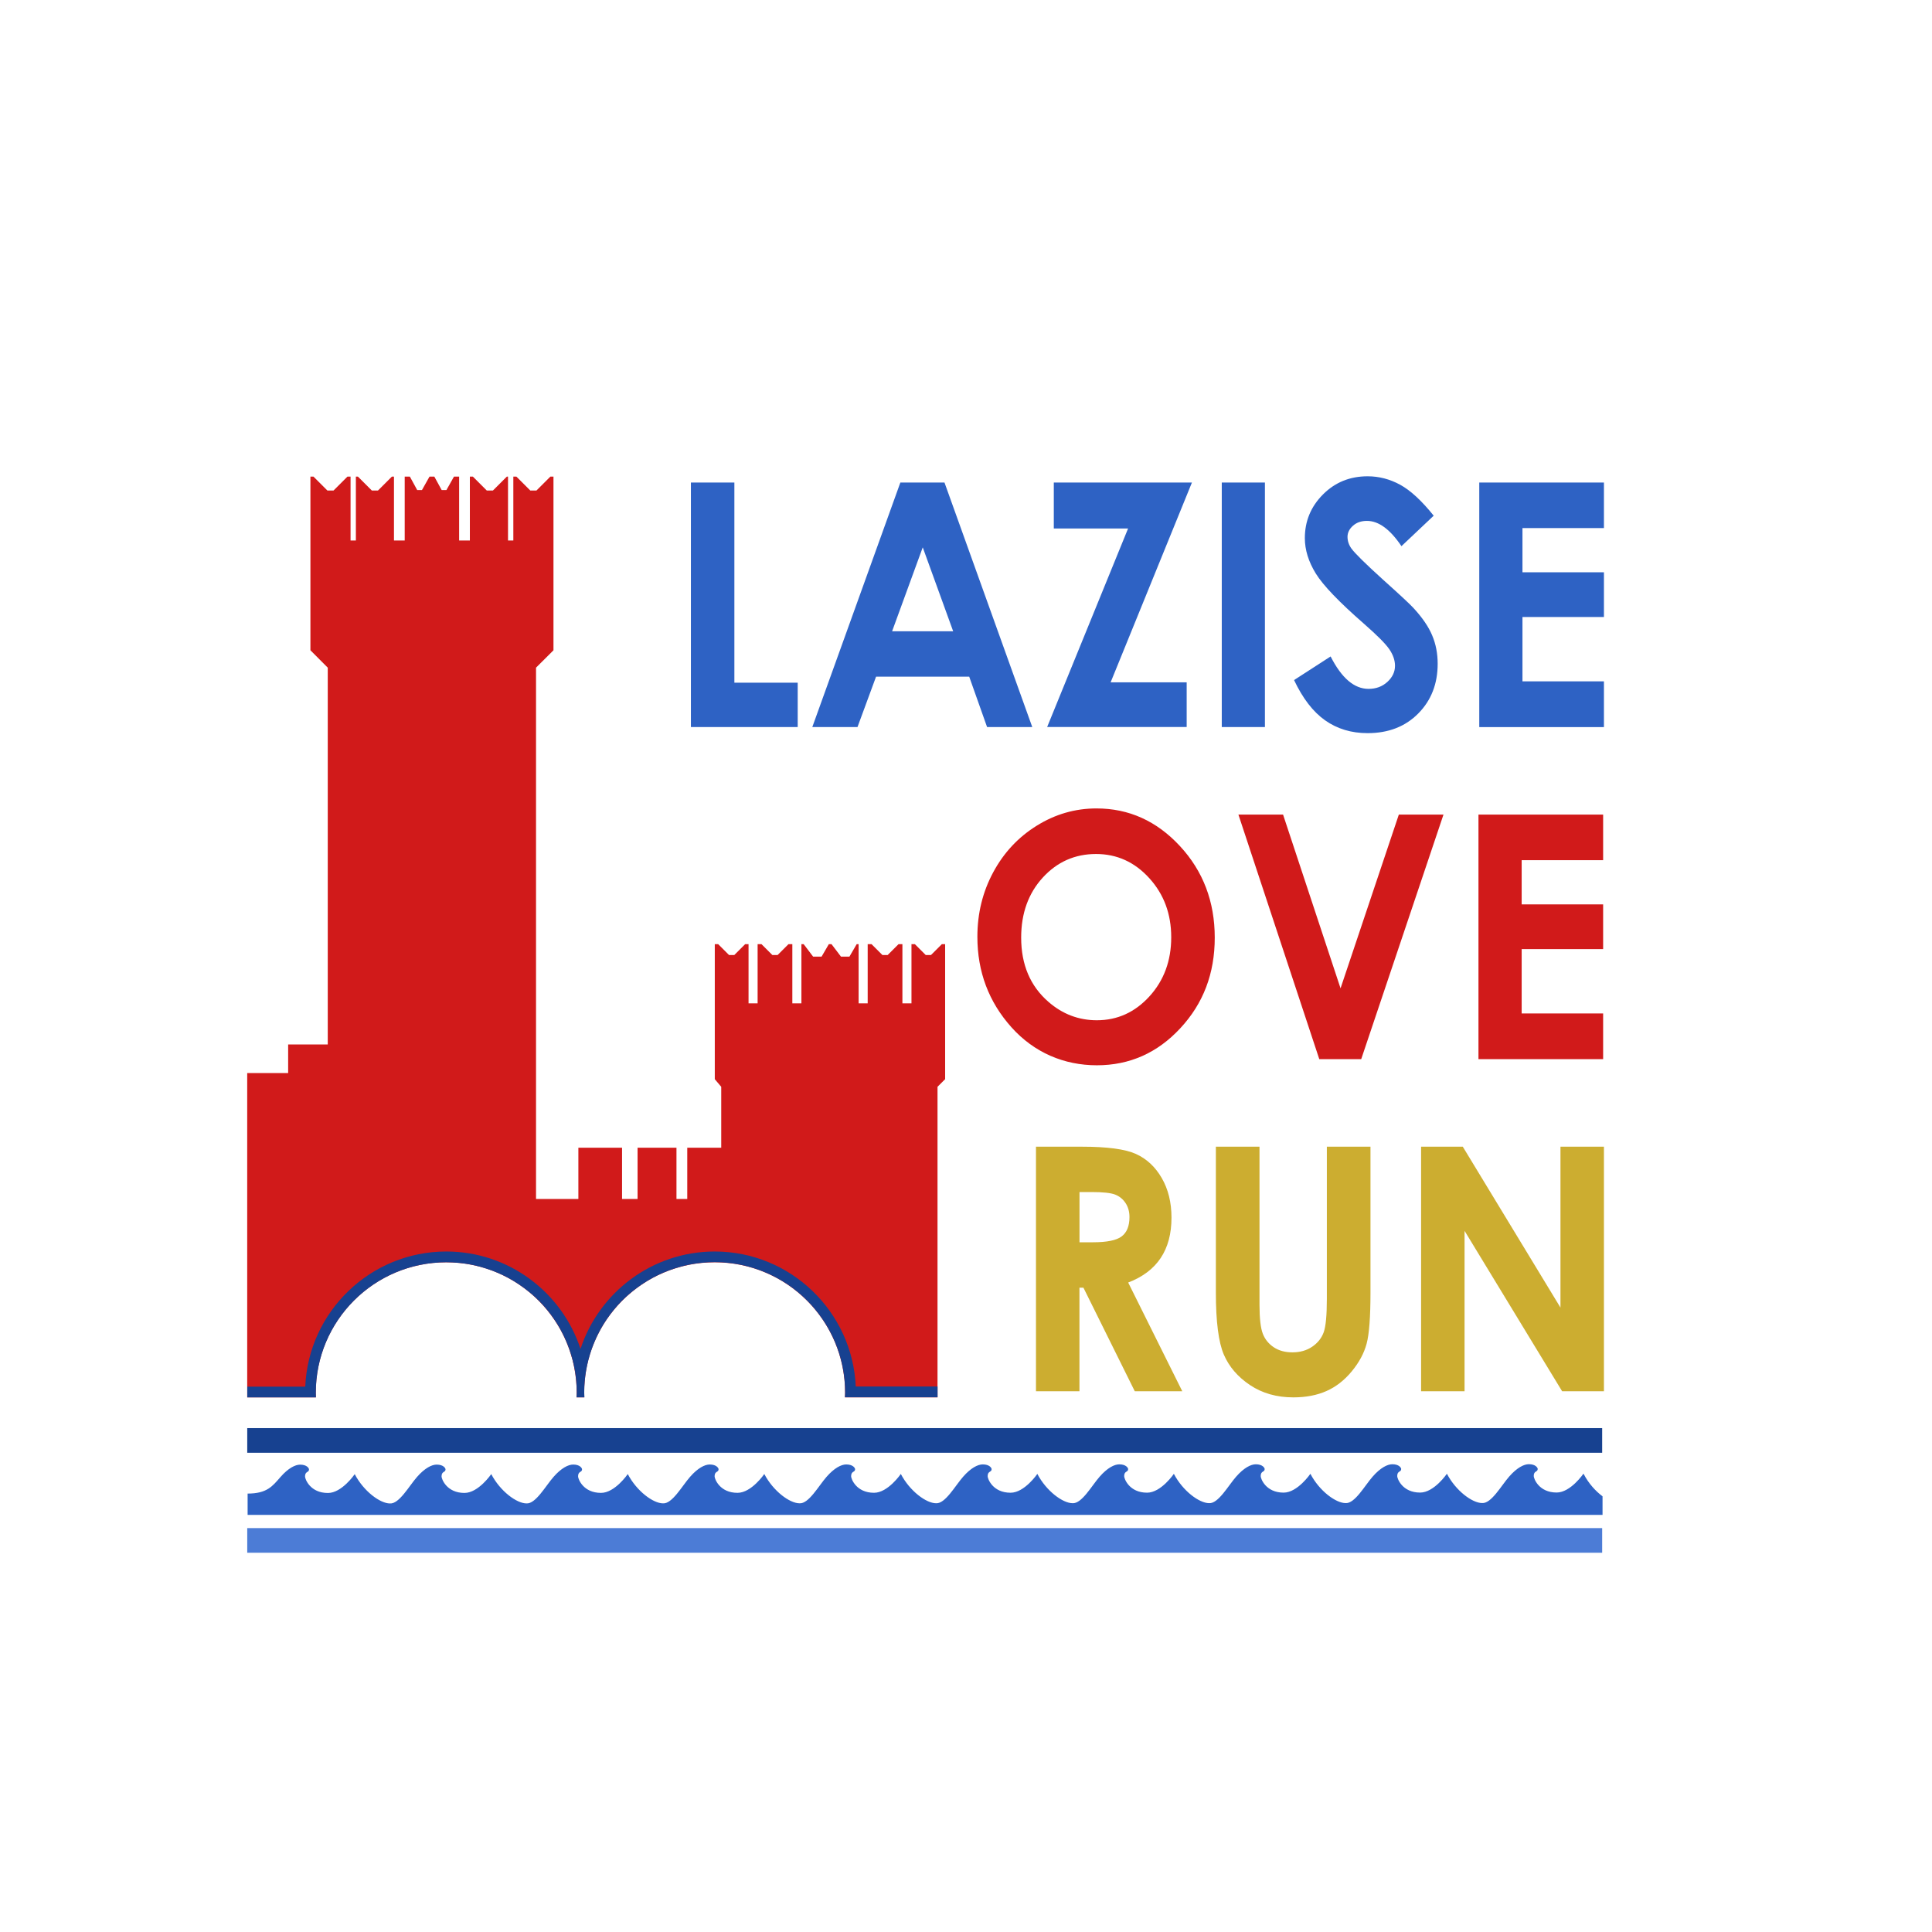
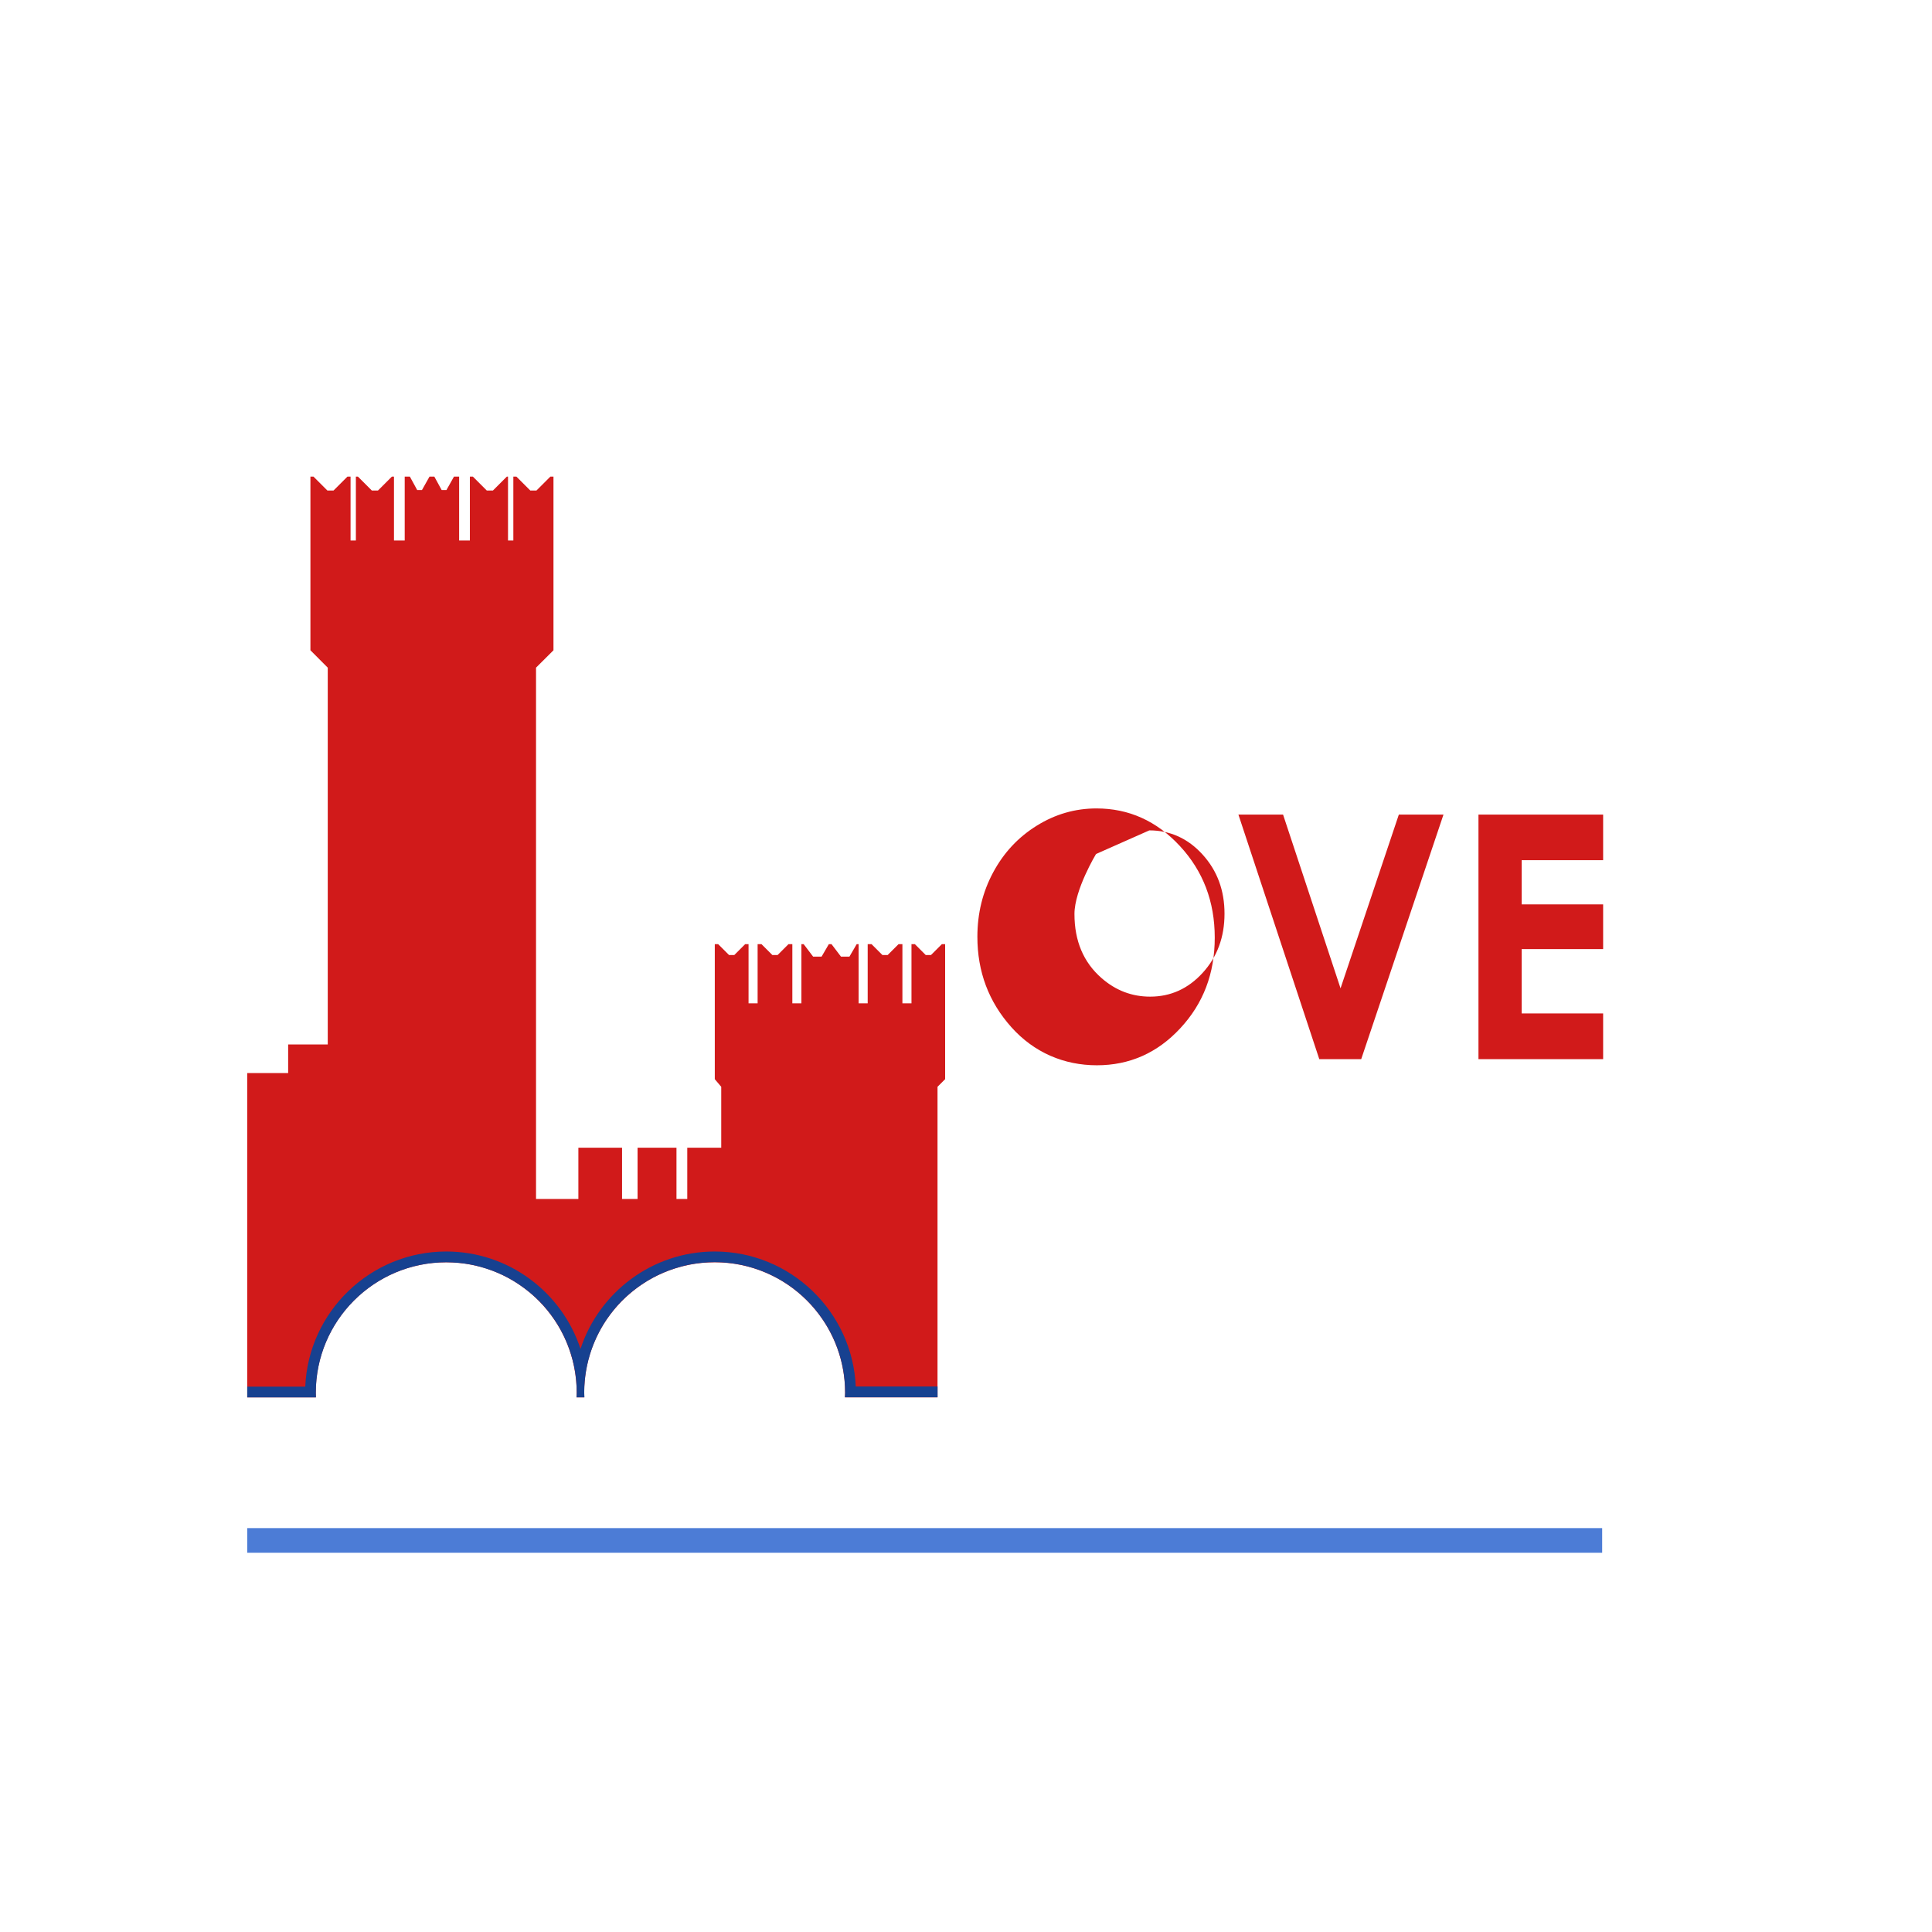
<svg xmlns="http://www.w3.org/2000/svg" viewBox="0 0 360 360">
-   <path d="m46.07 266.11h252.47v4.59h-252.47z" fill="#174190" />
  <path d="m46.07 284.74h252.47v4.59h-252.47z" fill="#4c7cd6" />
-   <path d="m295.05 274.6s-2.39 3.51-4.99 3.51c-3.32 0-4.27-2.6-4.27-3.07 0-1.03.74-.7.74-1.32 0-.22-.39-.89-1.65-.89-.91 0-2.21.64-3.67 2.31-1.47 1.67-3.33 5.06-5.04 4.93-1.82 0-4.89-2.26-6.56-5.46 0 0-2.39 3.51-4.99 3.51-3.32 0-4.27-2.6-4.27-3.07 0-1.03.74-.7.74-1.32 0-.22-.39-.89-1.65-.89-.91 0-2.21.64-3.67 2.31-1.47 1.67-3.33 5.06-5.04 4.93-1.82 0-4.89-2.26-6.56-5.46 0 0-2.39 3.51-4.99 3.51-3.32 0-4.27-2.6-4.27-3.07 0-1.03.74-.7.74-1.32 0-.22-.39-.89-1.65-.89-.91 0-2.21.64-3.67 2.31-1.47 1.67-3.33 5.06-5.04 4.93-1.82 0-4.89-2.26-6.56-5.46 0 0-2.39 3.51-4.99 3.51-3.32 0-4.27-2.6-4.27-3.07 0-1.03.74-.7.74-1.32 0-.22-.39-.89-1.65-.89-.91 0-2.21.64-3.67 2.31-1.47 1.67-3.33 5.06-5.04 4.93-1.82 0-4.89-2.26-6.56-5.46 0 0-2.39 3.51-4.99 3.51-3.32 0-4.27-2.6-4.27-3.07 0-1.03.74-.7.74-1.32 0-.22-.39-.89-1.65-.89-.91 0-2.21.64-3.67 2.31-1.47 1.67-3.33 5.06-5.04 4.93-1.82 0-4.89-2.26-6.56-5.46 0 0-2.39 3.51-4.99 3.51-3.32 0-4.27-2.6-4.27-3.07 0-1.03.74-.7.74-1.32 0-.22-.39-.89-1.65-.89-.91 0-2.21.64-3.67 2.31-1.47 1.67-3.33 5.06-5.04 4.93-1.82 0-4.89-2.26-6.56-5.46 0 0-2.39 3.51-4.99 3.51-3.32 0-4.27-2.6-4.27-3.07 0-1.03.74-.7.74-1.32 0-.22-.39-.89-1.65-.89-.91 0-2.21.64-3.67 2.31-1.47 1.67-3.33 5.06-5.04 4.93-1.82 0-4.89-2.26-6.56-5.46 0 0-2.39 3.51-4.99 3.51-3.32 0-4.27-2.6-4.27-3.07 0-1.03.74-.7.74-1.32 0-.22-.39-.89-1.65-.89-.91 0-2.21.64-3.67 2.31-1.47 1.67-3.33 5.06-5.04 4.93-1.82 0-4.89-2.26-6.56-5.46 0 0-2.39 3.51-4.99 3.51-3.32 0-4.27-2.6-4.27-3.07 0-1.03.74-.7.74-1.32 0-.22-.39-.89-1.65-.89-.91 0-2.21.64-3.67 2.31-1.47 1.67-3.33 5.06-5.04 4.93-1.82 0-4.89-2.26-6.56-5.46 0 0-2.39 3.51-4.99 3.51-3.32 0-4.27-2.6-4.27-3.07 0-1.03.74-.7.74-1.32 0-.22-.39-.89-1.65-.89-.91 0-2.21.64-3.67 2.31-1.47 1.67-2.47 3.08-6.12 3.08v3.97h252.47v-3.46c-1.3-.97-2.6-2.4-3.49-4.12z" fill="#2e62c4" />
  <path d="m175.5 175.93-2.03 2.03h-.97l-2.03-2.03h-.63v11.03h-1.69v-11.03h-.72l-2.03 2.03h-.97l-2.03-2.03h-.72v11.03h-1.69v-11.03h-.36l-1.35 2.32h-1.58l-1.76-2.32h-.5l-1.35 2.32h-1.58l-1.76-2.32h-.42v11.03h-1.69v-11.03h-.72l-2.03 2.03h-.97l-2.03-2.03h-.72v11.03h-1.69v-11.03h-.63l-2.03 2.03h-.97l-2.03-2.03h-.63v25.16l1.2 1.42v11.35h-6.33v9.55h-2.01v-9.55h-7.25v9.55h-2.89v-9.55h-8.14v9.55h-7.89v-99l3.25-3.24v-32.36h-.58l-2.59 2.59h-1.15l-2.59-2.59h-.57v11.9h-.99v-11.9h-.22l-2.59 2.59h-1.15l-2.59-2.59h-.56v11.9h-2v-11.9h-.96l-1.41 2.51h-.88l-1.37-2.51h-.9l-1.41 2.51h-.88l-1.37-2.51h-.96v11.9h-2v-11.9h-.39l-2.59 2.59h-1.15l-2.59-2.59h-.38v11.9h-.99v-11.9h-.58l-2.59 2.59h-1.15l-2.59-2.59h-.57v32.36l3.23 3.24v70.21h-7.38v5.33h-7.63v60.43h12.79c-.01-.29-.02-.57-.02-.86 0-13.43 10.88-24.31 24.31-24.31s24.31 10.88 24.31 24.31c0 .29-.01.58-.02.86h1.44c-.01-.29-.02-.57-.02-.86 0-13.43 10.88-24.31 24.31-24.31s24.31 10.88 24.31 24.31c0 .29-.01.58-.02.86h17.24v-57.87l1.42-1.42v-25.16h-.63z" fill="#d11a1a" />
  <path d="m159.46 258.38c-.6-13.98-12.16-25.18-26.28-25.18-11.66 0-21.57 7.63-25.01 18.15-3.44-10.52-13.35-18.15-25.01-18.15-14.13 0-25.69 11.19-26.28 25.18h-10.8v2h12.79c-.01-.29-.02-.57-.02-.86 0-13.43 10.88-24.31 24.31-24.31.7 0 1.39.04 2.08.09.08 0 .16.01.24.02.65.06 1.29.15 1.93.26.11.02.21.04.32.06.62.12 1.24.26 1.84.43l.3.09c.61.18 1.22.37 1.81.59.07.03.14.05.21.08 1.25.48 2.45 1.06 3.59 1.73l.15.09c.55.33 1.08.68 1.6 1.05.07.05.13.09.2.14.51.37 1.01.76 1.49 1.17l.18.15c.49.42.96.86 1.41 1.32l.09.09c.95.98 1.82 2.03 2.59 3.16 0 .01.02.03.03.04.38.55.73 1.12 1.07 1.7.02.04.05.09.07.13.32.58.63 1.17.9 1.77.02.05.04.09.06.14.28.62.53 1.24.76 1.89 0 .02.01.04.02.06.89 2.52 1.37 5.23 1.37 8.05 0 .29-.03.57-.04.86h1.47c-.01-.29-.04-.57-.04-.86 0-2.82.49-5.53 1.37-8.06 0-.02.01-.04.02-.06.23-.64.48-1.27.76-1.89.02-.05.04-.09.06-.14.28-.6.58-1.2.9-1.77.02-.04.05-.09.07-.13.33-.58.69-1.15 1.07-1.71 0-.01.02-.03.03-.04.78-1.12 1.64-2.18 2.59-3.16.03-.03.06-.06.09-.09.45-.46.92-.9 1.41-1.32.06-.05.12-.1.18-.15.48-.41.98-.8 1.49-1.17.07-.05.13-.1.2-.14.52-.37 1.05-.72 1.6-1.05l.15-.09c1.14-.67 2.34-1.25 3.59-1.73.07-.03.14-.06.21-.08.59-.22 1.2-.42 1.81-.59.1-.03.2-.06.3-.09.61-.17 1.22-.31 1.84-.43.11-.02.21-.04.32-.06.63-.11 1.28-.2 1.93-.26.08 0 .16-.01.24-.02.69-.06 1.38-.09 2.08-.09 2.1 0 4.13.27 6.08.77.78.2 1.54.44 2.28.71 2.23.82 4.31 1.95 6.19 3.35.62.47 1.22.96 1.8 1.49.86.78 1.67 1.63 2.41 2.53 3.47 4.2 5.55 9.59 5.55 15.46 0 .29-.03.57-.04.86h17.26v-2h-15.25z" fill="#174190" />
-   <path d="m128.74 89.91h8.1v37.3h11.8v8.27h-19.9zm39.04 0h8.21l16.36 45.57h-8.42l-3.33-9.39h-17.36l-3.46 9.39h-8.42l16.41-45.57zm4.16 12.08-5.71 15.64h11.38zm24.42-12.08h25.74l-15.15 37.23h14.17v8.33h-26l15.08-36.99h-13.84v-8.58zm31.3 0h8.04v45.57h-8.04zm39.48 6.19-6 5.67c-2.11-3.14-4.25-4.71-6.43-4.71-1.06 0-1.93.3-2.61.91s-1.01 1.3-1.01 2.06.24 1.49.72 2.17c.66.91 2.64 2.86 5.94 5.85 3.09 2.77 4.96 4.51 5.62 5.23 1.64 1.78 2.81 3.47 3.49 5.1.69 1.62 1.03 3.39 1.03 5.31 0 3.74-1.21 6.83-3.62 9.26-2.41 2.44-5.56 3.66-9.44 3.66-3.03 0-5.67-.8-7.92-2.39s-4.17-4.09-5.78-7.5l6.81-4.4c2.05 4.03 4.4 6.04 7.07 6.04 1.39 0 2.56-.43 3.51-1.3s1.42-1.87 1.42-3c0-1.03-.36-2.06-1.07-3.1-.71-1.03-2.29-2.61-4.72-4.74-4.64-4.05-7.63-7.17-8.98-9.37s-2.03-4.39-2.03-6.58c0-3.16 1.12-5.87 3.37-8.13s5.02-3.39 8.33-3.39c2.12 0 4.15.53 6.07 1.58s4 2.97 6.24 5.76zm8.5-6.19h23.23v8.49h-15.18v8.24h15.18v8.33h-15.18v11.99h15.18v8.52h-23.23z" fill="#2e62c4" />
-   <path d="m204.32 150.64c6.02 0 11.2 2.33 15.53 7s6.5 10.36 6.5 17.07-2.14 12.28-6.41 16.88c-4.27 4.61-9.46 6.91-15.56 6.91s-11.69-2.36-15.92-7.09-6.34-10.35-6.34-16.85c0-4.36.98-8.36 2.95-12.02s4.67-6.55 8.12-8.69c3.44-2.14 7.15-3.21 11.13-3.21zm-.09 8.49c-3.94 0-7.25 1.47-9.93 4.4s-4.02 6.66-4.02 11.18c0 5.04 1.69 9.02 5.07 11.96 2.62 2.29 5.64 3.44 9.03 3.44 3.84 0 7.11-1.49 9.81-4.46s4.05-6.64 4.05-11-1.36-8.01-4.08-11.01-6.03-4.51-9.93-4.51zm26.52-7.34h8.33l10.71 32.37 10.86-32.37h8.32l-15.33 45.57h-7.81l-15.07-45.57zm44.74 0h23.23v8.49h-15.18v8.24h15.18v8.33h-15.18v11.99h15.18v8.52h-23.23z" fill="#d11a1a" />
-   <path d="m193.04 213.67h8.58c4.7 0 8.05.45 10.04 1.35s3.6 2.39 4.81 4.48 1.82 4.55 1.82 7.4c0 2.99-.67 5.5-2.01 7.51s-3.36 3.54-6.06 4.57l10.08 20.26h-8.85l-9.57-19.3h-.74v19.3h-8.1zm8.1 17.81h2.54c2.58 0 4.35-.36 5.32-1.09s1.46-1.93 1.46-3.61c0-.99-.24-1.86-.72-2.59-.48-.74-1.12-1.26-1.93-1.59-.81-.32-2.29-.48-4.44-.48h-2.22v9.35zm25.42-17.81h8.13v29.47c0 2.54.21 4.33.62 5.39.41 1.05 1.1 1.89 2.05 2.52s2.11.94 3.46.94c1.43 0 2.66-.35 3.69-1.05s1.74-1.59 2.14-2.68c.39-1.08.59-3.15.59-6.21v-28.38h8.13v27.17c0 4.58-.24 7.76-.72 9.54s-1.4 3.49-2.76 5.14-2.93 2.88-4.7 3.67-3.84 1.19-6.19 1.19c-3.09 0-5.77-.76-8.06-2.28-2.28-1.52-3.92-3.42-4.9-5.7s-1.48-6.14-1.48-11.57v-27.17zm38.24 0h7.77l18.2 29.98v-29.98h8.1v45.57h-7.79l-18.18-29.89v29.89h-8.1z" fill="#ccad30" />
+   <path d="m204.32 150.64c6.02 0 11.2 2.33 15.53 7s6.5 10.36 6.5 17.07-2.14 12.28-6.41 16.88c-4.27 4.61-9.46 6.91-15.56 6.91s-11.69-2.36-15.92-7.09-6.34-10.35-6.34-16.85c0-4.36.98-8.36 2.95-12.02s4.67-6.55 8.12-8.69c3.44-2.14 7.15-3.21 11.13-3.21zm-.09 8.49s-4.02 6.66-4.02 11.18c0 5.04 1.69 9.02 5.07 11.96 2.62 2.29 5.64 3.44 9.03 3.44 3.84 0 7.11-1.49 9.81-4.46s4.05-6.64 4.05-11-1.36-8.01-4.08-11.01-6.03-4.51-9.93-4.51zm26.52-7.34h8.33l10.71 32.37 10.86-32.37h8.32l-15.33 45.57h-7.81l-15.07-45.57zm44.74 0h23.23v8.49h-15.18v8.24h15.18v8.33h-15.18v11.99h15.18v8.52h-23.23z" fill="#d11a1a" />
</svg>